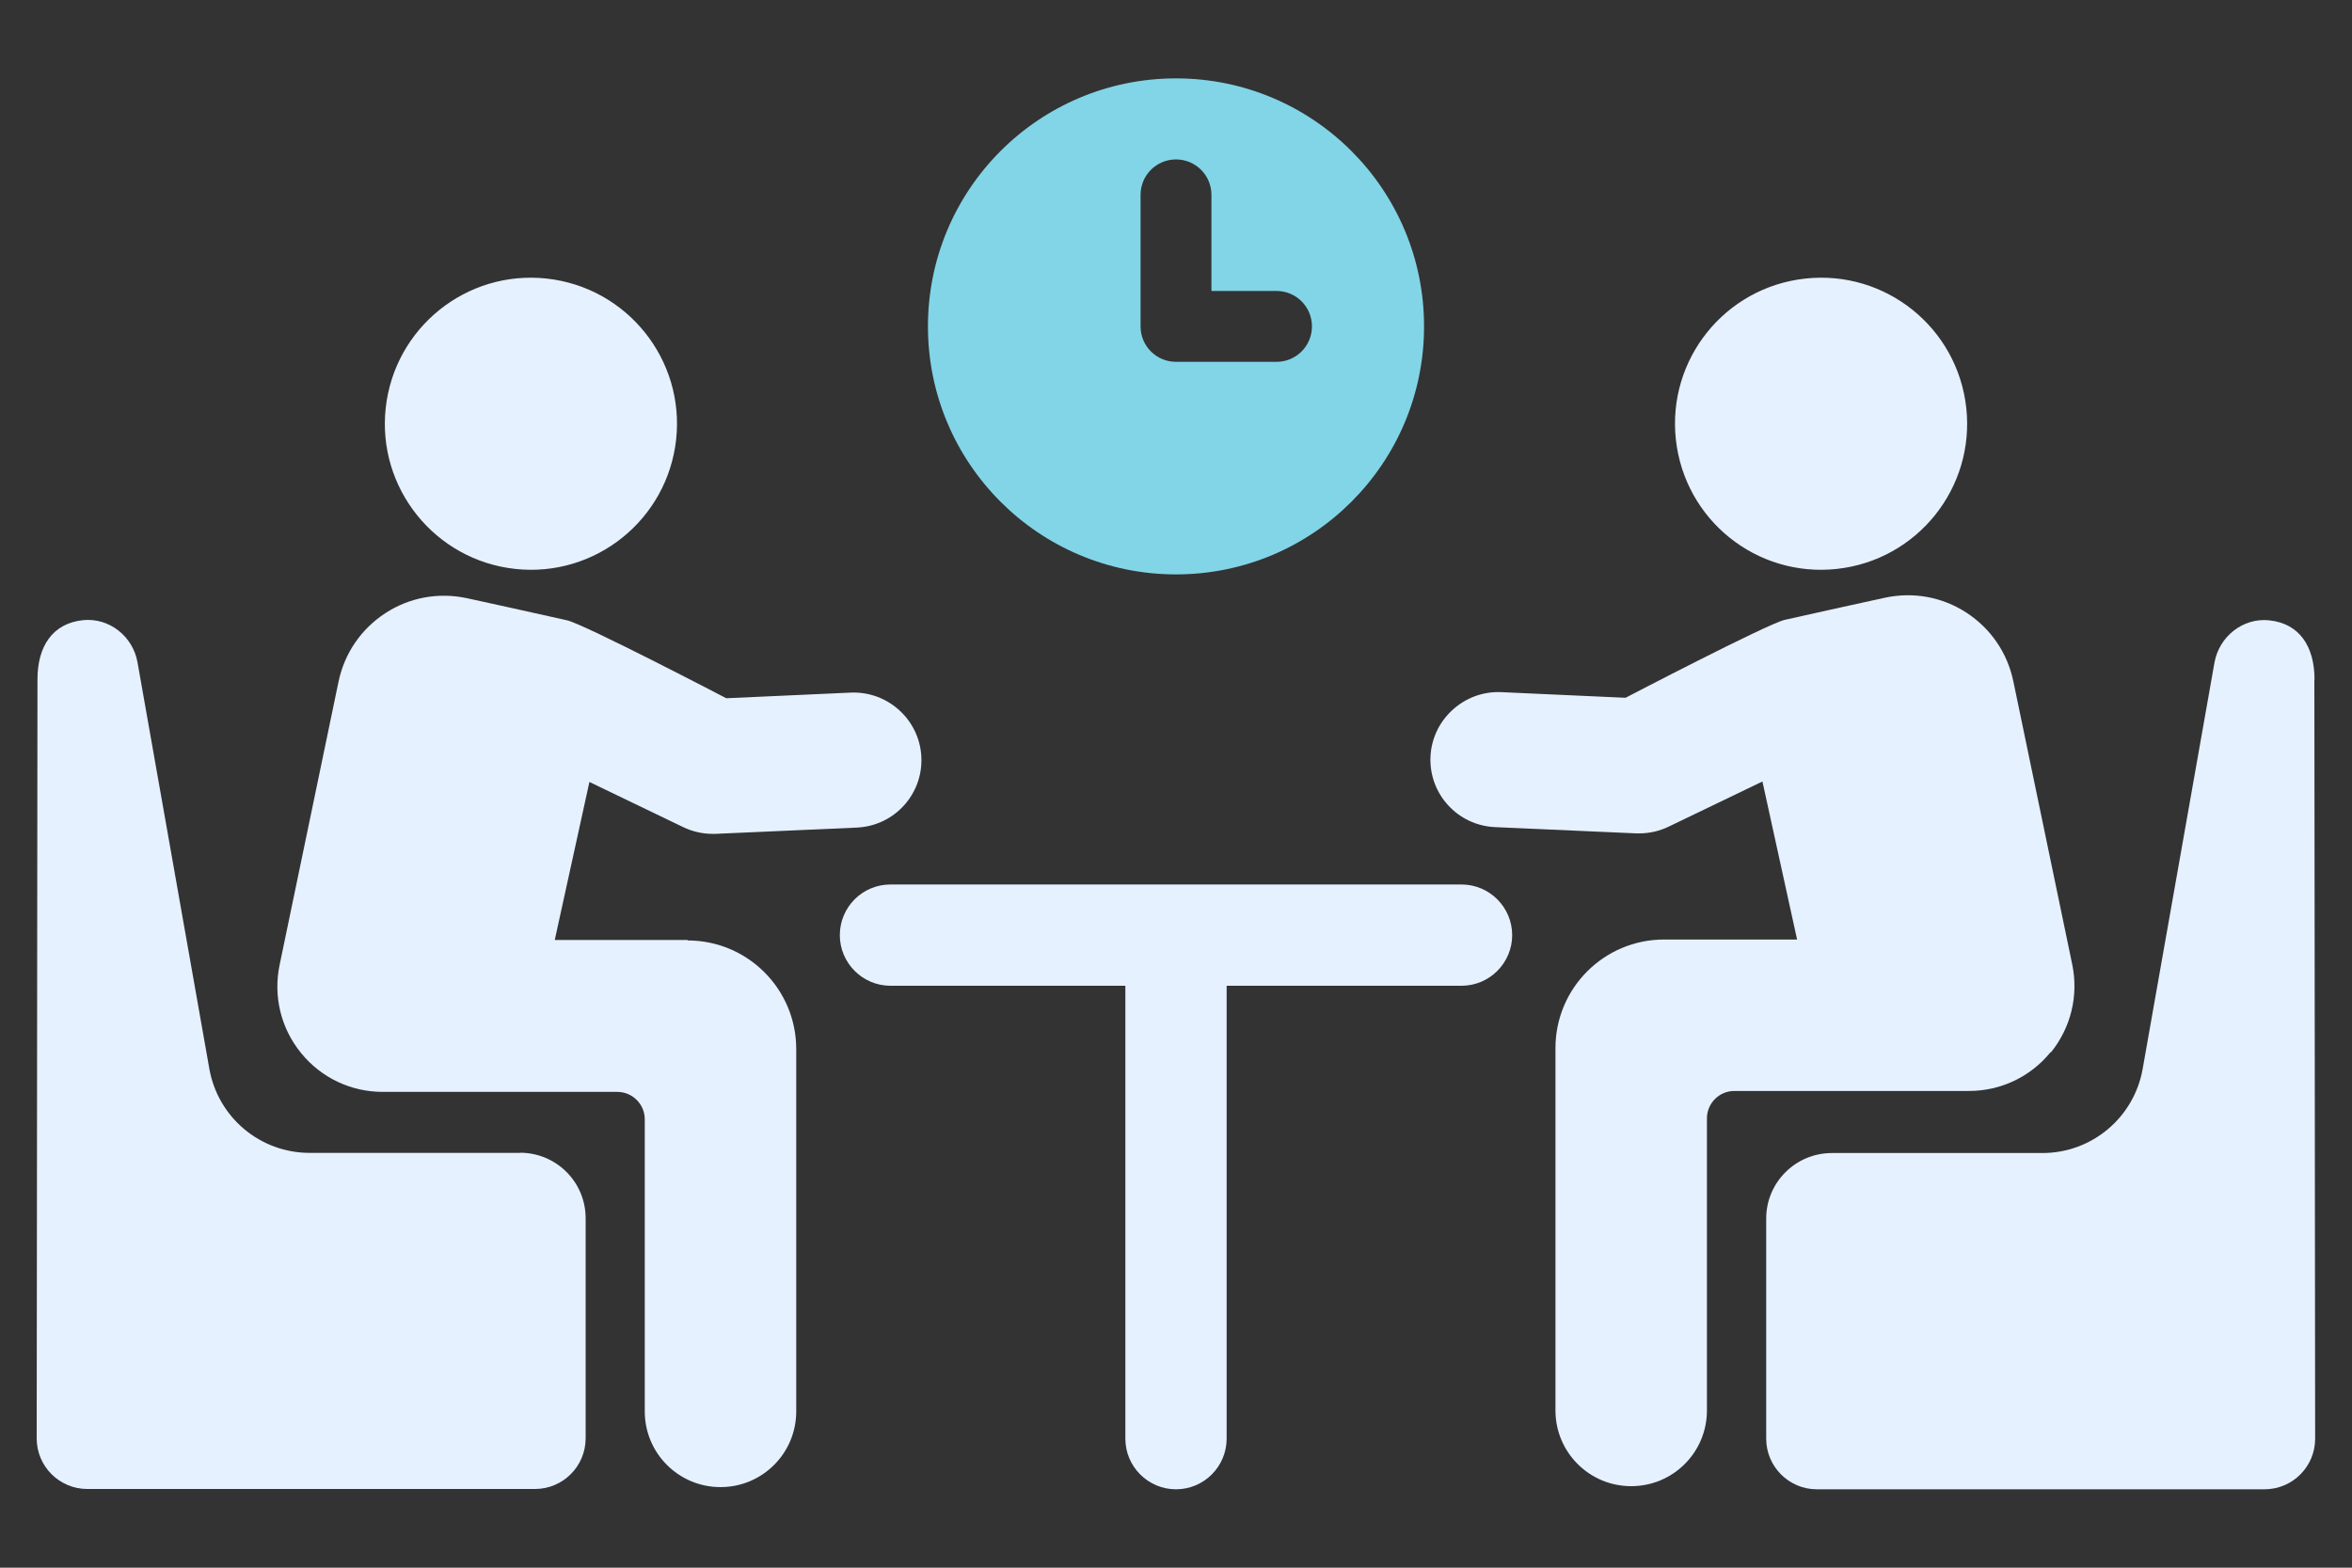
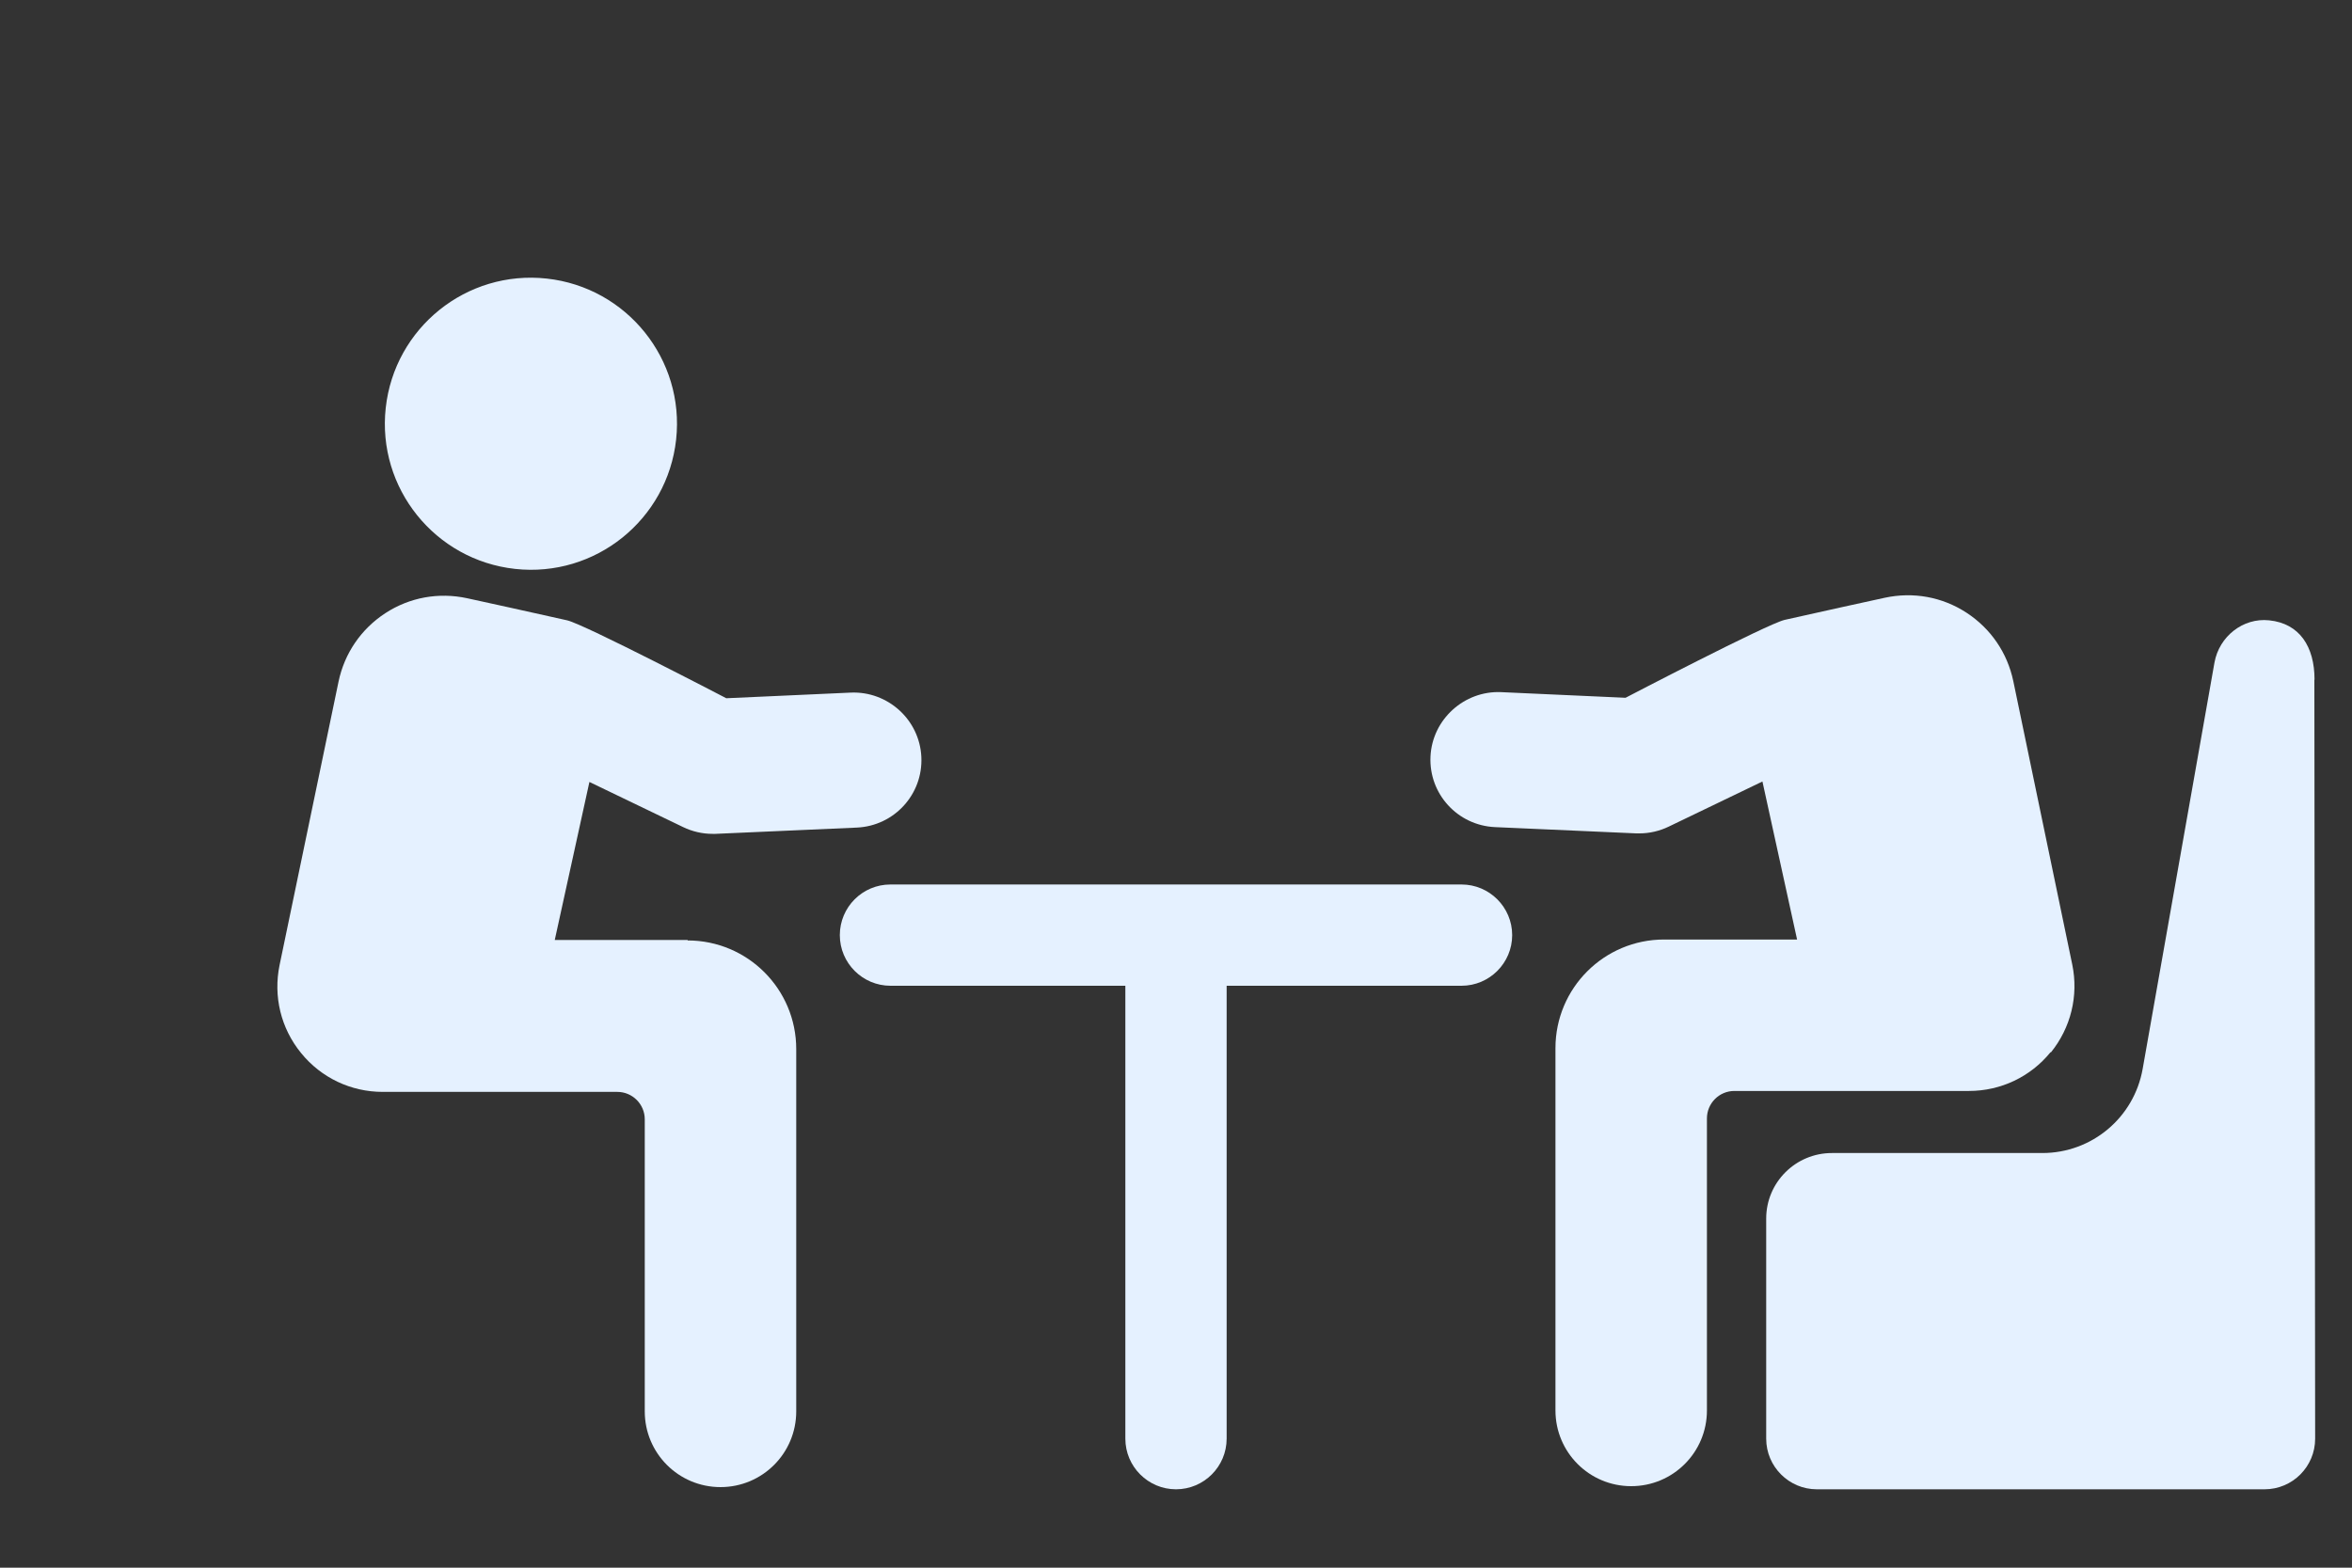
<svg xmlns="http://www.w3.org/2000/svg" version="1.1" viewBox="0 0 150 100">
  <rect x="0" y="0" width="150" height="100" fill="#333333" stroke="none" />
  <defs>
    <style>
      .cls-1 {
        fill: #81d5e7;
      }

      .cls-2 {
        fill: #e5f1ff;
      }
    </style>
  </defs>
  <g>
    <g id="layer">
      <g>
        <path class="cls-2" d="M93.22,56.42h-36.43c-1.79,0-3.23,1.45-3.23,3.23s1.45,3.23,3.23,3.23h14.98v28.89c0,1.78,1.45,3.23,3.23,3.23s3.23-1.45,3.23-3.23v-28.89h14.98c1.78,0,3.23-1.45,3.23-3.23s-1.45-3.23-3.23-3.23Z" />
-         <path class="cls-2" d="M117.15,36.29c5.12-.56,8.81-5.16,8.25-10.27-.56-5.12-5.15-8.81-10.27-8.25-5.12.56-8.81,5.15-8.25,10.27.56,5.12,5.15,8.81,10.27,8.25Z" />
        <path class="cls-2" d="M130.79,67.14c1.28-1.58,1.78-3.62,1.37-5.61l-3.76-18.08c-.38-1.81-1.44-3.36-2.99-4.37-1.55-1.01-3.4-1.34-5.21-.95,0,0-5.13,1.12-6.38,1.41-1.12.26-10.15,4.97-10.15,4.97l-7.94-.36c-2.35-.1-4.39,1.74-4.5,4.11-.11,2.38,1.73,4.39,4.11,4.5l9.02.4c.07,0,.13,0,.19,0,.65,0,1.29-.15,1.87-.43l5.98-2.88,2.21,10.08h-8.48c-3.83,0-6.93,3.1-6.93,6.93v23.11c0,2.67,2.16,4.83,4.83,4.83s4.83-2.16,4.83-4.83v-18.63c0-.96.78-1.75,1.75-1.75h14.96c2.03,0,3.93-.9,5.21-2.48Z" />
        <path class="cls-2" d="M147.61,43.35c0-2.1-.95-3.58-2.89-3.78-1.67-.18-3.19,1.03-3.49,2.69l-4.58,25.92c-.55,3.11-3.24,5.37-6.4,5.37h-13.42c-2.31,0-4.19,1.87-4.19,4.18v14.04c0,1.78,1.45,3.23,3.23,3.23h28.55c1.79,0,3.23-1.45,3.23-3.23l-.05-48.41Z" />
        <path class="cls-2" d="M32.85,36.29c5.12.56,9.71-3.14,10.27-8.25.56-5.11-3.14-9.71-8.25-10.27-5.12-.56-9.71,3.14-10.27,8.25-.56,5.11,3.14,9.71,8.25,10.27Z" />
        <path class="cls-2" d="M43.86,59.96h-8.48l2.21-10.08,5.98,2.88c.58.28,1.22.43,1.87.43.07,0,.13,0,.19,0l9.02-.4c2.38-.11,4.22-2.12,4.11-4.5-.11-2.38-2.14-4.21-4.5-4.11l-7.94.36s-9.03-4.71-10.15-4.97c-1.25-.29-6.38-1.41-6.38-1.41-1.81-.39-3.66-.06-5.21.95-1.55,1.01-2.61,2.56-2.99,4.37l-3.76,18.08c-.41,1.99.08,4.03,1.37,5.61,1.28,1.58,3.18,2.48,5.21,2.48h14.96c.96,0,1.75.78,1.75,1.75v18.63c0,2.67,2.16,4.83,4.83,4.83s4.83-2.16,4.83-4.83v-23.11c0-3.83-3.1-6.93-6.93-6.93Z" />
-         <path class="cls-2" d="M33.17,73.54h-13.42c-3.16,0-5.85-2.26-6.4-5.37l-4.58-25.92c-.29-1.66-1.81-2.87-3.49-2.69-1.94.21-2.89,1.68-2.89,3.78l-.05,48.41c0,1.79,1.45,3.23,3.23,3.23h28.55c1.78,0,3.23-1.45,3.23-3.23v-14.04c0-2.31-1.87-4.18-4.19-4.18Z" />
-         <path class="cls-1" d="M75,36.64c8.74,0,15.82-7.08,15.82-15.82s-7.08-15.82-15.82-15.82-15.82,7.08-15.82,15.82,7.08,15.82,15.82,15.82ZM72.74,12.43c0-1.25,1.01-2.26,2.26-2.26s2.26,1.01,2.26,2.26v6.13h4.15c1.25,0,2.26,1.01,2.26,2.26s-1.01,2.26-2.26,2.26h-6.41c-1.25,0-2.26-1.01-2.26-2.26v-8.38Z" />
      </g>
    </g>
  </g>
</svg>